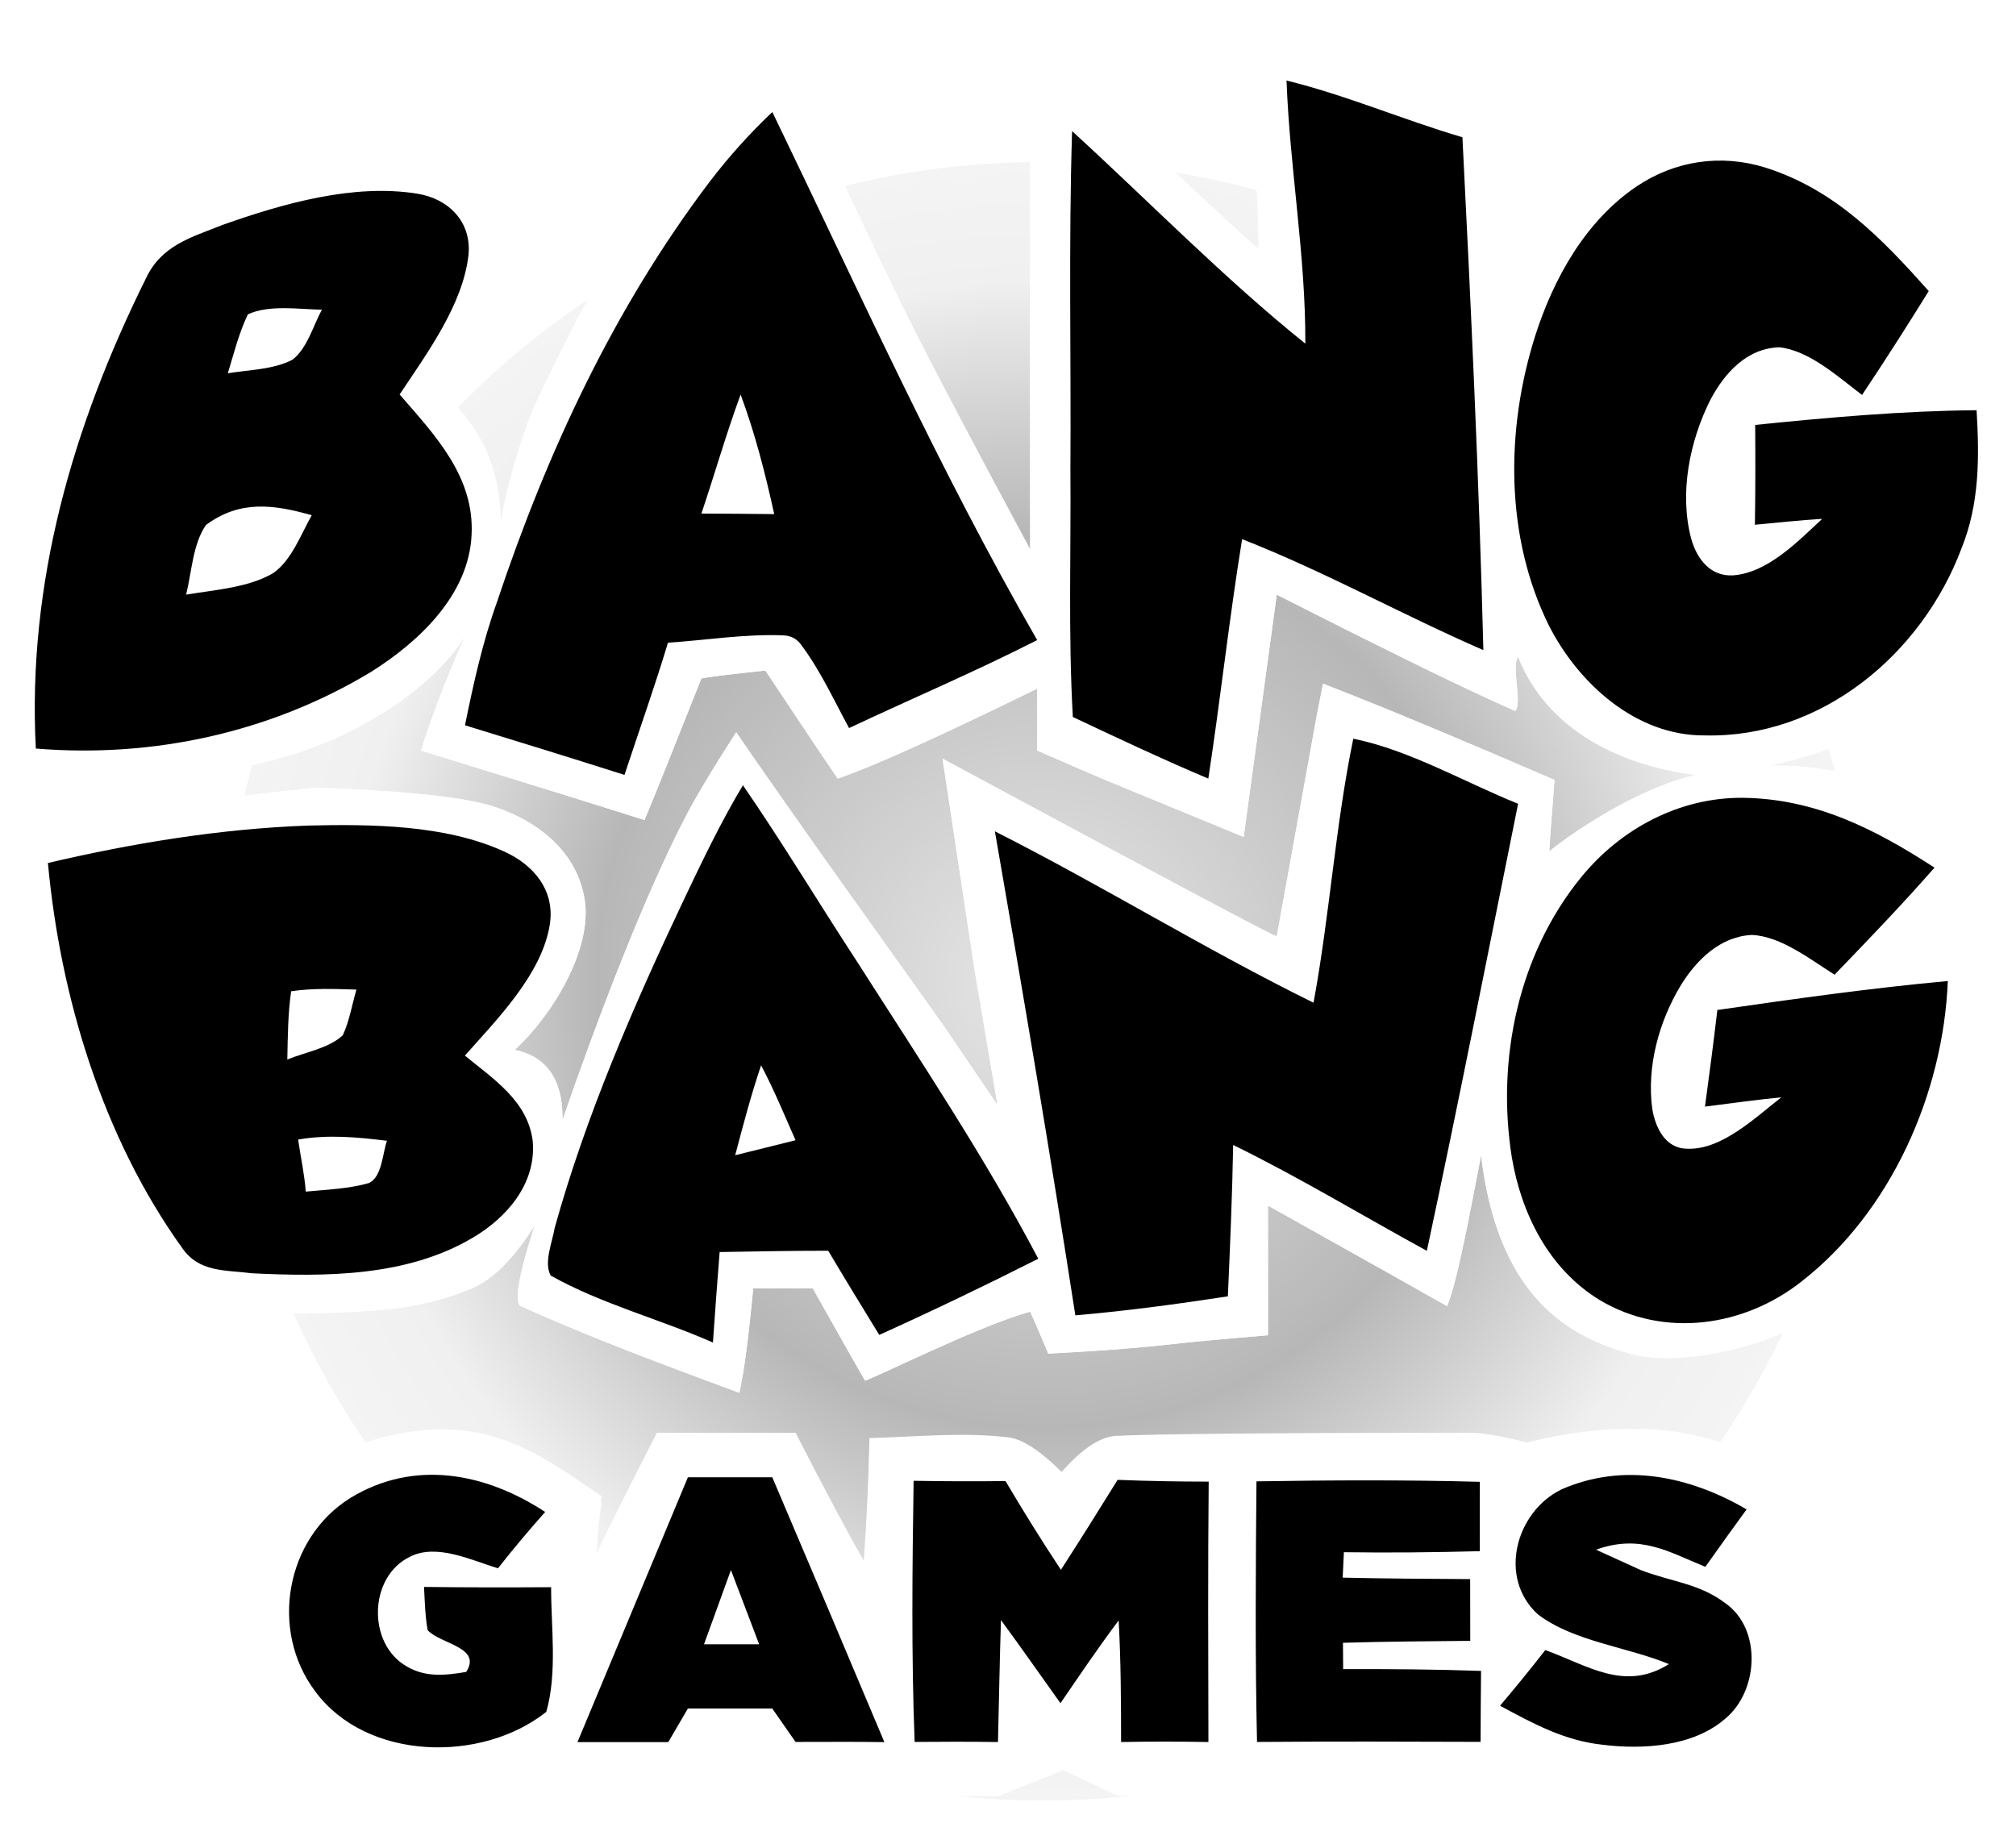
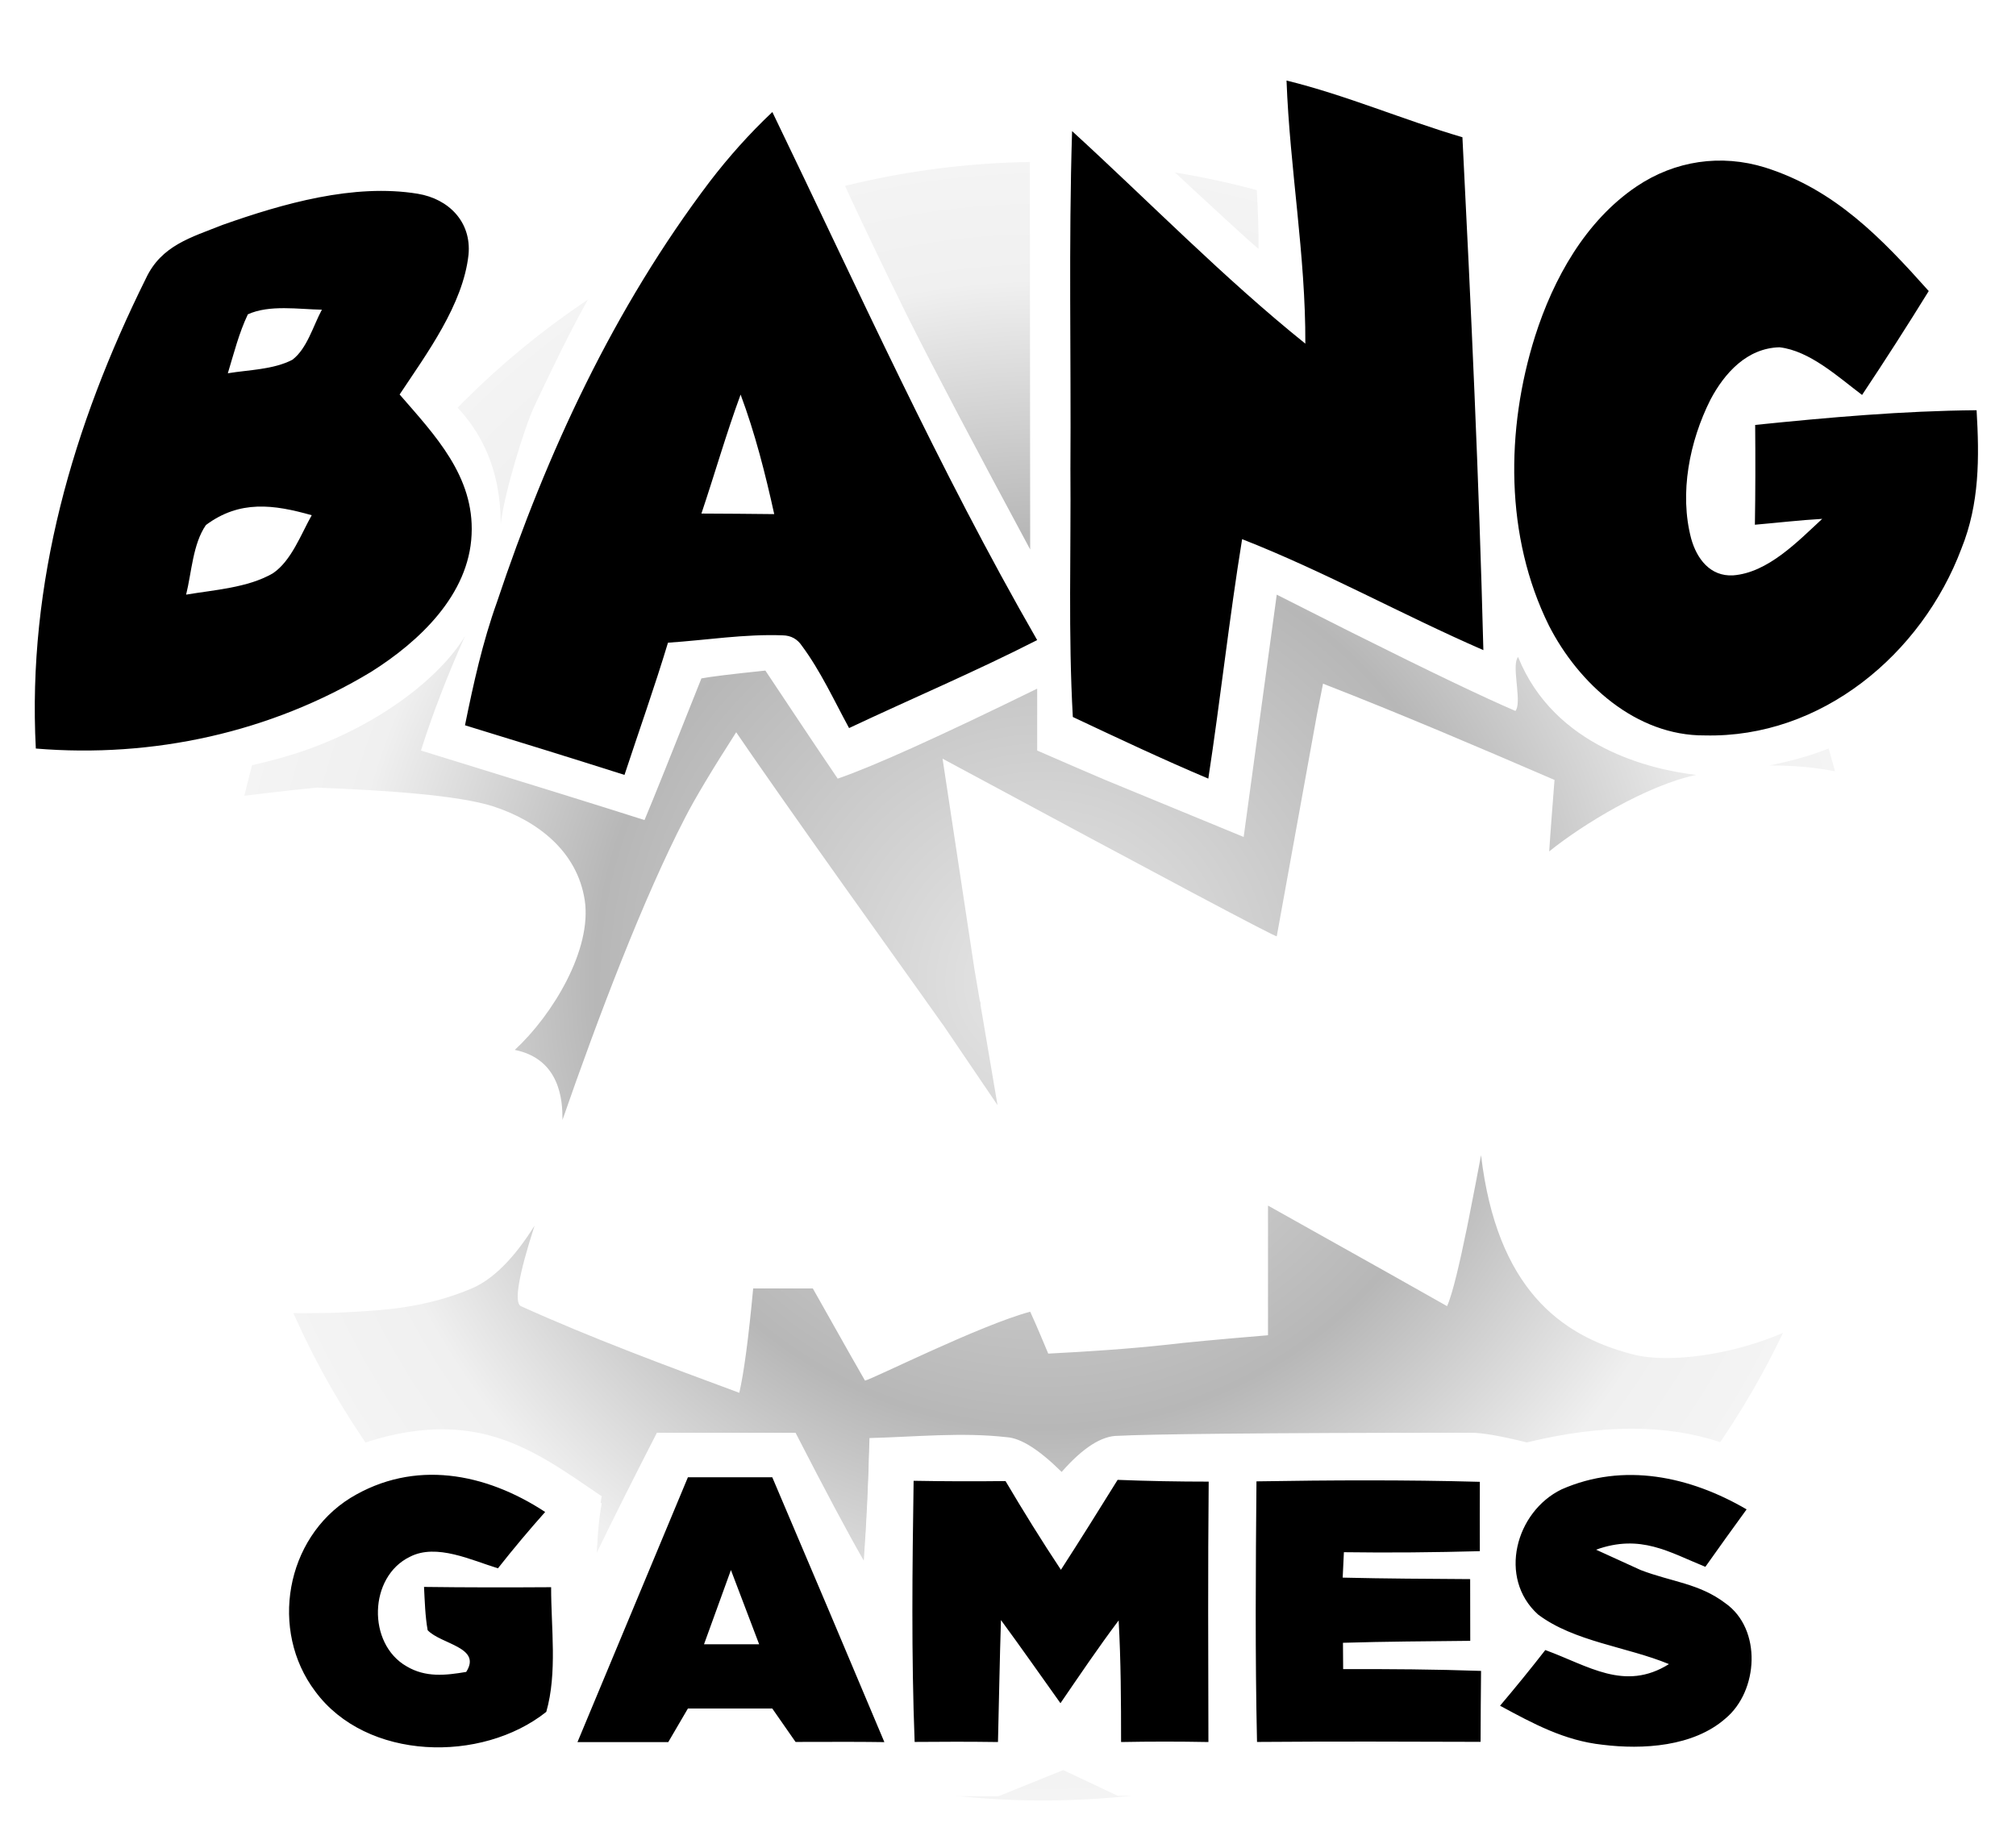
<svg xmlns="http://www.w3.org/2000/svg" width="120" height="110" viewBox="0 0 560 499" fill="none">
  <path d="M289.646 493.035C415.352 493.035 517.258 391.13 517.258 265.424C517.258 139.72 415.352 37.812 289.646 37.812C163.942 37.812 62.034 139.72 62.034 265.424C62.034 391.13 163.942 493.035 289.646 493.035Z" fill="url(#paint0_radial_2_708)" />
-   <path d="M345.784 0L415.803 21.784C417.662 46.441 418.989 62.278 419.783 69.297C424.025 63.349 428.293 57.4 432.793 51.632C436.647 46.769 440.76 42.139 445.493 38.104C456.9 30.5 469.91 26.206 483.722 27.888C495.221 29.098 514.193 39.441 527.845 51.632C538.969 61.564 545.992 73.48 547.246 76.488C542.461 82.773 538.038 89.472 533.693 96.068C541.012 96.481 549.103 95.964 556.423 96.533C556.63 97.154 560.649 110.099 559.713 123.609C558.593 139.808 552.122 157.549 547.246 165.683C527.845 198.053 502.293 203.224 491.458 205.5H492.115C498.651 205.513 518.463 205.901 533.279 216.948C537.322 219.963 543.946 225.069 553.154 232.265C543.454 243.097 536.83 250.326 533.279 253.947C539.305 254.154 545.306 254.335 551.307 254.594C551.11 260.703 550.363 276.196 547.246 290.091C544.199 303.668 538.811 315.664 536.434 320.42C533.186 326.954 523.256 346.112 506.322 357.252C488.734 368.821 463.984 372.197 452.994 368.943C433.492 363.796 415.803 350.786 411.403 313.773C410.601 317.95 409.331 324.786 407.919 331.806L407.469 334.025C405.576 343.275 403.494 352.382 401.962 355.7C397.876 353.354 381.296 344.043 352.224 327.766V363.788C338.376 364.947 329.065 365.821 324.29 366.408C313.297 367.598 302.253 368.322 291.183 368.891C289.553 365.012 287.924 361.08 286.165 357.252C272.405 360.925 242.867 375.746 240.281 376.392C239.624 375.321 234.792 366.786 225.786 350.786H209.217C207.939 364.494 206.656 374.157 205.363 379.78C185.111 372.28 164.362 364.598 144.678 355.7C142.749 354.681 144.016 347.229 148.486 333.348C142.795 342.434 136.978 348.246 131.04 350.786C117.893 356.404 105.227 356.849 99.006 357.252C79.147 358.54 58.313 356.347 51.259 356.347C37.468 341.622 22.192 316.008 13.833 288.787C4.568 258.624 2.954 227.343 2.97 225.263C6.616 224.203 10.238 223.142 13.833 221.978C19.859 220.561 36.573 218.018 53.644 215.737L56.489 215.359C68.222 213.815 79.845 212.429 88.024 211.648C107.63 212.413 127.31 213.774 137.002 216.857C149.365 220.892 160.358 229.376 162.427 242.929C164.496 256.56 153.576 274.756 142.995 284.517C155.744 287.083 156.225 298.911 156.243 303.471V303.973C166.19 275.338 178.668 242.515 190.307 219.987C193.025 214.682 197.756 206.777 204.499 196.266C205.676 197.989 206.93 199.815 208.249 201.726L210.275 204.651C214.762 211.112 219.85 218.355 225.044 225.705L226.895 228.326L228.753 230.946L230.85 233.902L231.546 234.885L232.937 236.845L234.321 238.793L235.697 240.728C242.549 250.36 248.984 259.363 253.808 266.117L254.749 267.436C257.12 270.741 259.478 274.056 261.821 277.381C261.829 277.378 261.838 277.376 261.847 277.376L277.089 299.855L272.363 271.996C272.421 271.618 272.355 271.231 272.175 270.894L270.664 262.015L261.821 203.601L263.65 204.587C323.708 236.939 354.042 253.06 354.653 252.957L365.855 191.147C366.398 188.354 366.941 185.56 367.51 182.767C389.159 191.199 410.472 200.303 431.811 209.511C431.319 216.133 430.75 222.754 430.336 229.376C439.363 222.056 457.389 210.986 471.213 208.115C458.674 206.679 431.811 200.459 421.697 175.354C420.777 176.404 420.965 179.187 421.242 182.107L421.382 183.571C421.659 186.492 421.853 189.282 420.947 190.345C412.032 186.512 397.162 179.389 376.338 168.978L373.462 167.538C367.634 164.615 361.365 161.449 354.653 158.04L345.463 225.354L307.012 209.511C301.904 207.334 295.606 204.613 288.105 201.346V184.153C260.789 197.541 242.319 205.872 232.697 209.149C228.576 203.076 224.485 196.983 220.424 190.87L219.247 189.101C217.24 186.093 215.026 182.77 212.605 179.13C203.138 180.116 197.215 180.84 194.836 181.306C186.781 201.628 181.515 214.744 179.032 220.659C168.513 217.297 147.813 210.859 116.933 201.346C120.104 191.318 124.181 180.721 129.165 169.558C122.259 181.037 105.462 194.098 84.592 201.346C68.496 206.935 48.924 209.149 40.5 210.093L40.642 210.08C20.992 210.481 3.28 210.567 0.745 208.399C-0.005 193.165 -0.419 177.982 0.642 162.748C4.211 134.244 12.979 107.345 24.024 80.937C29.662 69.091 33.257 55.641 46.655 50.545C67.632 41.725 92.824 33.319 115.767 36.294C121.798 37.036 135.028 41.094 139.95 50.545C144.438 59.163 140.959 73.1 139.95 76.488C137.654 84.209 132.111 92.866 123.317 102.456C133.836 111.509 139.094 123.51 139.094 138.465C139.948 130.305 145.638 111.612 148.483 105.586C151.69 98.784 154.949 92.007 158.364 85.308C161.674 78.842 165.218 72.505 168.994 66.297C176.392 54.58 184.436 43.277 192.583 32.078C197.549 25.948 202.854 20.076 208.286 14.36C211.26 11.463 214.364 8.67 217.442 5.877C218.536 7.92 228.853 33.459 250.746 78.009L251.788 80.117L252.921 82.385C259.604 95.695 270.685 116.734 286.165 145.496C286.134 118.847 286.113 95.938 286.1 76.778L286.098 72.867L286.095 67.2L286.093 63.553V61.771L286.09 58.287V56.585L286.087 48.476V34.261L286.09 28.154V27.011L286.093 24.81V23.749L286.095 21.706L286.098 18.843L286.1 17.068C286.113 8.748 286.134 4.169 286.165 3.334C288.995 5.884 304.612 20.501 319.676 34.519L321.556 36.27C334.988 48.763 347.527 60.361 349.586 61.952C349.594 61.484 349.601 60.984 349.604 60.452L349.601 59.352C349.545 49.252 348.272 29.468 345.784 0Z" fill="white" />
  <path d="M345.783 0L415.802 21.784C417.662 46.441 418.988 62.278 419.782 69.297C424.024 63.349 428.292 57.4 432.793 51.632C436.646 46.769 440.759 42.139 445.492 38.104C456.899 30.5 469.909 26.206 483.721 27.888C495.22 29.098 514.192 39.441 527.844 51.632C538.968 61.564 545.991 73.48 547.245 76.488C542.46 82.773 538.037 89.472 533.692 96.068C541.012 96.481 549.102 95.964 556.422 96.533C556.629 97.154 560.648 110.099 559.712 123.609C558.592 139.808 552.121 157.549 547.245 165.683C527.844 198.053 502.292 203.224 491.457 205.5H492.114C498.65 205.513 518.462 205.901 533.278 216.948C537.321 219.963 543.945 225.069 553.153 232.265C543.453 243.097 536.829 250.326 533.278 253.947C539.304 254.154 545.305 254.335 551.306 254.594C551.109 260.703 550.362 276.196 547.245 290.091C544.198 303.668 538.81 315.664 536.433 320.42C533.185 326.954 523.255 346.112 506.321 357.252C488.733 368.821 463.983 372.197 452.993 368.943C433.491 363.796 415.802 350.786 411.402 313.773C410.6 317.95 409.33 324.786 407.918 331.806L407.468 334.025C405.575 343.275 403.493 352.382 401.961 355.7C397.875 353.354 381.295 344.043 352.223 327.766V363.788C338.375 364.947 329.064 365.821 324.289 366.408C313.296 367.598 302.252 368.322 291.182 368.891C289.552 365.012 287.923 361.08 286.164 357.252C272.404 360.925 242.866 375.746 240.28 376.392C239.623 375.321 234.791 366.786 225.785 350.786H209.216C207.938 364.494 206.655 374.157 205.362 379.78C185.11 372.28 164.361 364.598 144.677 355.7C142.748 354.681 144.015 347.229 148.485 333.348C142.795 342.434 136.978 348.246 131.039 350.786C117.892 356.404 105.226 356.849 99.005 357.252C79.146 358.54 58.312 356.347 51.258 356.347C37.467 341.622 22.191 316.008 13.832 288.787C4.567 258.624 2.953 227.343 2.969 225.263C6.615 224.203 10.237 223.142 13.832 221.978C19.858 220.561 36.572 218.018 53.643 215.737L56.488 215.359C68.221 213.815 79.844 212.429 88.023 211.648C107.629 212.413 127.309 213.774 137.001 216.857C149.364 220.892 160.357 229.376 162.426 242.929C164.495 256.56 153.575 274.756 142.994 284.517C155.743 287.083 156.224 298.911 156.242 303.471V303.973C166.189 275.338 178.667 242.515 190.306 219.987C193.024 214.682 197.755 206.777 204.498 196.266C205.675 197.989 206.929 199.815 208.248 201.726L210.274 204.651C214.761 211.112 219.849 218.355 225.043 225.705L226.894 228.326L228.752 230.946L230.849 233.902L231.545 234.885L232.937 236.845L234.32 238.793L235.696 240.728C242.548 250.36 248.983 259.363 253.807 266.117L254.748 267.436C257.119 270.741 259.477 274.056 261.82 277.381C261.828 277.378 261.837 277.376 261.846 277.376L277.088 299.855L272.362 271.996C272.42 271.618 272.354 271.231 272.174 270.894L270.663 262.015L261.82 203.601L263.649 204.587C323.707 236.939 354.041 253.06 354.652 252.957L365.854 191.147C366.397 188.354 366.94 185.56 367.509 182.767C389.158 191.199 410.471 200.303 431.81 209.511C431.318 216.133 430.749 222.754 430.335 229.376C439.362 222.056 457.388 210.986 471.212 208.115C458.673 206.679 431.81 200.459 421.696 175.354C420.776 176.404 420.964 179.187 421.241 182.107L421.381 183.571C421.658 186.492 421.852 189.282 420.946 190.345C412.031 186.512 397.161 179.389 376.337 168.978L373.461 167.538C367.634 164.615 361.364 161.449 354.652 158.04L345.462 225.354L307.011 209.511C301.903 207.334 295.605 204.613 288.104 201.346V184.153C260.788 197.541 242.318 205.872 232.696 209.149C228.575 203.076 224.484 196.983 220.423 190.87L219.246 189.101C217.239 186.093 215.025 182.77 212.604 179.13C203.137 180.116 197.214 180.84 194.835 181.306C186.781 201.628 181.514 214.744 179.031 220.659C168.512 217.297 147.812 210.859 116.932 201.346C120.103 191.318 124.18 180.721 129.164 169.558C122.258 181.037 105.461 194.098 84.591 201.346C68.495 206.935 48.923 209.149 40.499 210.093L40.641 210.08C20.991 210.481 3.279 210.567 0.744 208.399C-0.006 193.165 -0.42 177.982 0.641 162.748C4.21 134.244 12.978 107.345 24.023 80.937C29.661 69.091 33.256 55.641 46.654 50.545C67.631 41.725 92.823 33.319 115.766 36.294C121.797 37.036 135.027 41.094 139.949 50.545C144.437 59.163 140.958 73.1 139.949 76.488C137.653 84.209 132.11 92.866 123.316 102.456C133.835 111.509 139.093 123.51 139.093 138.465C139.947 130.305 145.637 111.612 148.482 105.586C151.689 98.784 154.948 92.007 158.363 85.308C161.673 78.842 165.217 72.505 168.993 66.297C176.391 54.58 184.435 43.277 192.582 32.078C197.548 25.948 202.853 20.076 208.285 14.36C211.259 11.463 214.363 8.67 217.441 5.877C218.535 7.92 228.852 33.459 250.745 78.009L251.787 80.117L252.92 82.385C259.603 95.695 270.684 116.734 286.164 145.496C286.133 118.847 286.112 95.938 286.099 76.778L286.097 72.867L286.094 67.2L286.092 63.553V61.771L286.089 58.287V56.585L286.086 48.476V34.261L286.089 28.154V27.011L286.092 24.81V23.749L286.094 21.706L286.097 18.843L286.099 17.068C286.112 8.748 286.133 4.169 286.164 3.334C288.994 5.884 304.611 20.501 319.675 34.519L321.555 36.27C334.987 48.763 347.526 60.361 349.585 61.952C349.593 61.484 349.6 60.984 349.603 60.452L349.6 59.352C349.544 49.252 348.271 29.468 345.783 0Z" fill="white" />
  <path d="M357.369 15.209C373.949 19.269 389.83 26.149 406.228 30.96C408.634 78.422 410.832 125.962 412.048 173.45C389.468 163.622 368 151.62 345.032 142.619C341.437 164.734 339.031 187.006 335.643 209.147C322.969 203.793 310.476 197.895 298.009 192.024C296.716 169.03 297.518 146.217 297.337 123.197C297.544 91.901 296.82 60.552 297.802 29.256C319.167 48.784 339.988 70.148 362.594 88.305C362.698 63.76 358.275 39.651 357.369 15.209ZM214.543 23.956C238.391 73.306 260.686 122.993 288.103 170.662C270.955 179.404 253.263 186.905 235.856 195.104C231.692 187.448 227.941 179.249 222.742 172.24C221.475 170.352 219.716 169.395 217.466 169.343C206.861 168.929 196.153 170.688 185.549 171.386C181.824 183.724 177.505 195.855 173.47 208.115C158.727 203.433 143.958 198.855 129.163 194.329C131.517 182.741 134.051 171.257 138.035 160.135C151.95 118.467 170.547 78.428 197.162 43.277C202.438 36.397 208.232 29.905 214.543 23.956ZM490.315 39.369C509.714 45.499 522.647 59.001 535.76 73.692C529.759 83.417 523.578 93.039 517.241 102.557C510.645 97.591 502.705 90.271 494.299 89.314C485.298 89.547 479.064 96.427 475.133 103.85C469.339 115.36 466.416 129.845 469.779 142.493C471.331 148.054 475.029 153.02 481.392 152.683C491.091 151.959 499.394 143.243 506.171 136.983C499.911 137.345 493.704 138.07 487.47 138.613C487.625 129.353 487.625 120.119 487.548 110.886C508.007 108.791 528.466 106.98 549.055 106.799C549.831 119.99 549.882 132.716 544.865 145.183C533.82 174.591 505.938 197.921 473.555 197.145C454.467 197.3 438.482 182.764 430.257 166.625C418.023 141.924 418.23 112.179 426.403 86.262C431.498 70.252 440.396 54.215 454.622 44.62C465.278 37.455 478.03 35.567 490.315 39.369ZM116.049 46.663C124.662 48.085 130.999 54.5 130.146 63.579C128.646 77.442 118.558 91.047 111.006 102.428C120.834 113.757 131.775 125.163 130.999 141.329C130.275 158.089 116.437 171.073 103.143 179.454C75.234 196.343 42.438 203.482 9.951 200.792C7.546 154.727 20.246 111.118 40.524 70.2C44.843 60.966 53.12 58.794 61.862 55.302C78.545 49.405 98.28 43.74 116.049 46.663Z" fill="black" />
  <path d="M68.848 80.163C74.848 77.421 82.97 78.766 89.41 78.87C87.031 83.267 85.298 89.707 81.211 92.785C75.961 95.527 69.055 95.578 63.287 96.535C64.942 91.078 66.391 85.31 68.848 80.163ZM205.725 102.453C209.734 113.187 212.605 124.49 215.062 135.664C208.312 135.612 201.587 135.509 194.836 135.509C198.535 124.516 201.716 113.342 205.725 102.453ZM86.591 135.972C83.617 141.222 80.927 148.697 75.754 152.137C68.796 156.146 59.485 156.715 51.699 158.034C53.225 151.93 53.562 143.912 57.209 138.688C66.597 131.704 76.012 132.971 86.591 135.972Z" fill="white" />
-   <path d="M375.913 198.053C391.639 201.26 406.719 210.106 421.694 216.133C413.34 257.543 405.193 299.03 396.347 340.336C378.396 330.534 360.938 319.929 342.548 310.928C342.289 324.947 341.694 338.966 341.073 352.984C327.003 355.131 312.881 357.045 298.707 358.261C291.749 313.333 284.145 268.587 276.359 223.789C306.259 238.92 334.84 256.612 364.869 271.406C369.37 247.093 370.921 222.237 375.913 198.053ZM206.369 210.986C217.465 227.1 227.552 243.912 238.26 260.284C255.486 287.287 273.488 314.187 288.412 342.535C273.824 349.906 259.133 356.968 244.235 363.692C239.476 355.933 234.717 348.148 230.061 340.311C219.999 340.311 209.964 340.492 199.902 340.673C199.23 349.053 198.609 357.433 198.04 365.813C183.271 359.295 167.054 355.105 152.983 347.216C150.966 343.647 153.449 337.853 154.07 333.999C162.734 302.78 176.055 272.156 189.893 242.929C195.014 232.143 200.239 221.228 206.369 210.986ZM484.003 214.477C504.204 214.687 520.835 223.145 537.363 233.879C528.413 244.095 519.024 253.847 509.609 263.623C502.885 259.408 494.789 252.967 486.667 252.579C477.899 252.967 471.303 259.459 466.932 266.495C460.828 276.582 457.362 289.152 458.966 300.921C459.845 306.145 462.587 311.965 468.717 311.965C478.235 312.379 487.702 303.223 494.815 297.688C487.728 298.386 480.667 299.369 473.605 300.274C474.821 291.325 475.985 282.376 477.045 273.426C498.436 270.348 519.567 267.348 541.061 265.382C539.794 296.601 525.258 329.605 500.272 348.978C484.365 361.445 462.277 364.626 444.507 354.099C430.359 345.538 422.6 330.2 419.936 314.267C415.642 287.161 421.746 257.83 439.36 236.362C450.353 222.99 466.518 214.377 484.003 214.477ZM85.553 222.188C103.116 221.774 123.678 221.955 139.947 229.352C148.147 233.025 154.147 240.061 152.751 249.527C150.63 263.391 138.111 275.961 129.136 286.1C137.05 292.618 146.517 298.645 147.965 309.715C149.078 321.587 140.827 331.157 131.153 336.795C112.97 347.504 90.468 347.581 70.008 346.572C62.482 345.615 55.24 346.391 50.506 339.408C28.547 308.784 16.753 269.831 13.312 232.586C37.108 227.025 61.111 223.093 85.553 222.188Z" fill="black" />
  <path d="M80.873 268.225C86.951 267.319 92.9 267.578 99.004 267.759C97.789 271.949 97.064 276.475 95.228 280.433C91.348 284.106 84.649 285.166 79.812 287.184C79.942 280.847 79.968 274.484 80.873 268.225ZM211.413 288.787C214.983 295.538 217.906 302.625 220.983 309.608C215.397 311.031 209.81 312.376 204.223 313.773C206.421 305.393 208.646 296.986 211.413 288.787ZM82.813 309.425C91.09 307.976 99.211 308.752 107.488 309.761C106.272 313.149 106.143 319.719 102.548 321.478C96.935 323.133 90.753 323.314 84.934 323.883C84.572 318.995 83.511 314.262 82.813 309.425Z" fill="white" />
  <g filter="url(#filter0_d_2_708)">
    <path d="M135.528 391.497C147.607 394.653 156.996 401.662 167.135 408.516C166.178 413.818 165.893 419.095 165.66 424.449C170.133 415.205 175.735 404.016 182.473 390.876H220.986C229.314 407.083 235.633 418.929 239.945 426.415C240.746 415.06 241.29 403.731 241.522 392.351C254.119 392.04 267.129 390.669 279.699 392.118C283.594 392.376 288.664 395.591 294.908 401.765C300.82 395.022 306.063 391.678 310.634 391.73C318.282 391.298 349.03 390.876 408.626 390.876C411.747 390.876 416.915 391.771 424.129 393.566C445.02 388.481 462.994 388.481 478.047 393.566C490.248 397.687 498.33 403.92 502.293 412.267L489.335 428.458C497.293 434.981 501.613 442.042 502.293 449.641C504.22 471.166 495.415 479.29 486.554 484.487C470.831 493.708 441.368 489.838 435.923 489.422C419.241 488.103 402.558 490.068 385.72 489.706C368.993 489.43 343.911 489.437 310.478 489.732L295.347 482.593L277.345 489.861L222.512 489.784L203.035 482.593L186.585 489.474C172.737 489.437 162.383 489.463 155.521 489.551C139.899 489.474 124.302 491.439 108.835 490.715C104.529 489.414 92.15 486.08 83.136 476.774C74.225 467.574 68.662 452.44 67.997 444.52C66.642 428.339 71.618 417 79.815 407.585C83.953 403.447 87.067 400.808 91.852 397.394C105.612 391.161 120.681 387.721 135.528 391.497Z" fill="white" />
  </g>
  <path d="M135.525 391.498C147.604 394.653 156.993 401.662 167.132 408.517C166.175 413.819 165.89 419.095 165.658 424.449C170.13 415.205 175.732 404.016 182.47 390.877H220.983C229.311 407.084 235.63 418.93 239.942 426.415C240.744 415.06 241.287 403.732 241.519 392.351C254.116 392.041 267.126 390.67 279.696 392.118C283.591 392.377 288.661 395.592 294.905 401.766C300.817 395.023 306.06 391.679 310.631 391.73C318.279 391.298 349.027 390.877 408.623 390.877C411.745 390.877 416.912 391.772 424.126 393.567C445.017 388.482 462.991 388.482 478.044 393.567C490.245 397.687 498.328 403.92 502.29 412.267L489.332 428.459C497.29 434.982 501.61 442.043 502.29 449.642C504.217 471.167 495.413 479.291 486.551 484.487C470.828 493.708 441.365 489.839 435.921 489.422C419.238 488.103 402.555 490.069 385.717 489.707C368.99 489.43 343.908 489.438 310.475 489.733L295.344 482.594L277.342 489.862L222.509 489.784L203.032 482.594L186.582 489.474C172.734 489.438 162.38 489.464 155.518 489.552C139.896 489.474 124.299 491.44 108.832 490.716C104.526 489.415 92.147 486.081 83.133 476.774C74.222 467.574 68.659 452.441 67.994 444.521C66.639 428.34 71.615 417 79.812 407.586C83.95 403.447 87.064 400.809 91.849 397.395C105.609 391.161 120.678 387.721 135.525 391.498Z" fill="white" />
  <path d="M151.435 412.887C146.91 417.973 142.536 423.191 138.321 428.536C131.053 426.337 121.25 421.526 113.879 425.329C102.395 430.864 101.955 449.486 112.948 455.772C118.224 458.901 123.707 458.306 129.501 457.323C133.924 450.443 122.518 449.667 118.793 445.736C118.095 441.805 117.991 437.692 117.784 433.709C129.553 433.864 141.321 433.864 153.09 433.786C153.064 444.986 154.849 457.582 151.745 468.42C133.846 482.671 101.8 482.076 87.548 462.703C74.823 445.814 79.297 420.207 97.351 408.982C115.043 398.196 134.855 401.998 151.435 412.887ZM191.088 403.24H214.519C224.959 427.743 235.339 452.272 245.661 476.826C240.332 476.74 232.107 476.722 220.986 476.774L214.519 467.488H191.086L185.626 476.826H160.407L191.088 403.24ZM485.17 412.166C481.316 417.468 477.488 422.77 473.712 428.125C463.599 424.038 455.749 418.922 443.347 423.365C451.618 427.116 451.618 427.116 455.749 429.022C464.284 432.307 471.979 432.703 479.273 438.238C489.49 445.428 488.455 462.654 479.299 470.259C470.401 478.096 456.331 478.949 445.131 477.552C434.553 476.414 425.862 471.681 416.68 466.715C420.973 461.646 425.163 456.498 429.25 451.248C441.2 455.593 451.261 462.861 463.599 455.153C452.011 450.343 437.268 448.946 427.233 441.367C416.033 431.254 420.973 412.812 433.777 406.605C451.003 399.026 469.444 402.984 485.17 412.166ZM253.782 404.223C262.292 404.378 270.801 404.404 279.311 404.3C284.251 412.655 289.347 420.88 294.701 428.95C300.055 420.673 305.254 412.318 310.452 403.964C318.884 404.3 327.316 404.455 335.748 404.455C335.516 428.562 335.619 452.694 335.671 476.8C327.575 476.645 319.505 476.645 311.409 476.8C311.409 465.523 311.358 454.271 310.737 443.02C305.098 450.521 299.874 458.28 294.571 466.014C289.062 458.306 283.656 450.547 278.044 442.917C277.682 454.194 277.5 465.497 277.216 476.8C269.508 476.696 261.775 476.696 254.067 476.774C253.136 452.59 253.42 428.432 253.782 404.223ZM349.017 404.381C369.709 404.044 390.375 403.941 411.067 404.51C411.041 410.95 411.041 417.365 411.067 423.779C398.471 424.115 385.901 424.245 373.304 424.064C373.201 426.417 373.071 428.771 372.968 431.125C384.788 431.409 396.583 431.461 408.377 431.539C408.377 437.255 408.377 442.971 408.403 448.687C396.609 448.817 384.84 448.868 373.046 449.23C373.071 451.688 373.071 454.119 373.097 456.55C385.875 456.498 398.652 456.602 411.403 457.042C411.326 463.611 411.3 470.181 411.274 476.751C390.582 476.673 369.864 476.621 349.172 476.777C348.629 452.644 348.81 428.538 349.017 404.381Z" fill="black" />
  <path d="M203.035 429.02L210.874 449.642H195.56L203.035 429.02Z" fill="white" />
  <defs>
    <filter id="filter0_d_2_708" x="61.775" y="385.752" width="446.785" height="113.123" filterUnits="userSpaceOnUse" color-interpolation-filters="sRGB">
      <feFlood flood-opacity="0" result="BackgroundImageFix" />
      <feColorMatrix in="SourceAlpha" type="matrix" values="0 0 0 0 0 0 0 0 0 0 0 0 0 0 0 0 0 0 127 0" result="hardAlpha" />
      <feOffset dy="2" />
      <feGaussianBlur stdDeviation="3" />
      <feColorMatrix type="matrix" values="0 0 0 0 0 0 0 0 0 0 0 0 0 0 0 0 0 0 0.456 0" />
      <feBlend mode="normal" in2="BackgroundImageFix" result="effect1_dropShadow_2_708" />
      <feBlend mode="normal" in="SourceGraphic" in2="effect1_dropShadow_2_708" result="shape" />
    </filter>
    <radialGradient id="paint0_radial_2_708" cx="0" cy="0" r="1" gradientUnits="userSpaceOnUse" gradientTransform="translate(289.798 265.424) scale(288.392)">
      <stop stop-color="#E7E7E7" />
      <stop offset="0.432" stop-color="#B7B7B7" />
      <stop offset="0.677" stop-color="#F0F0F0" />
      <stop offset="1" stop-color="#FBFBFB" />
    </radialGradient>
  </defs>
</svg>